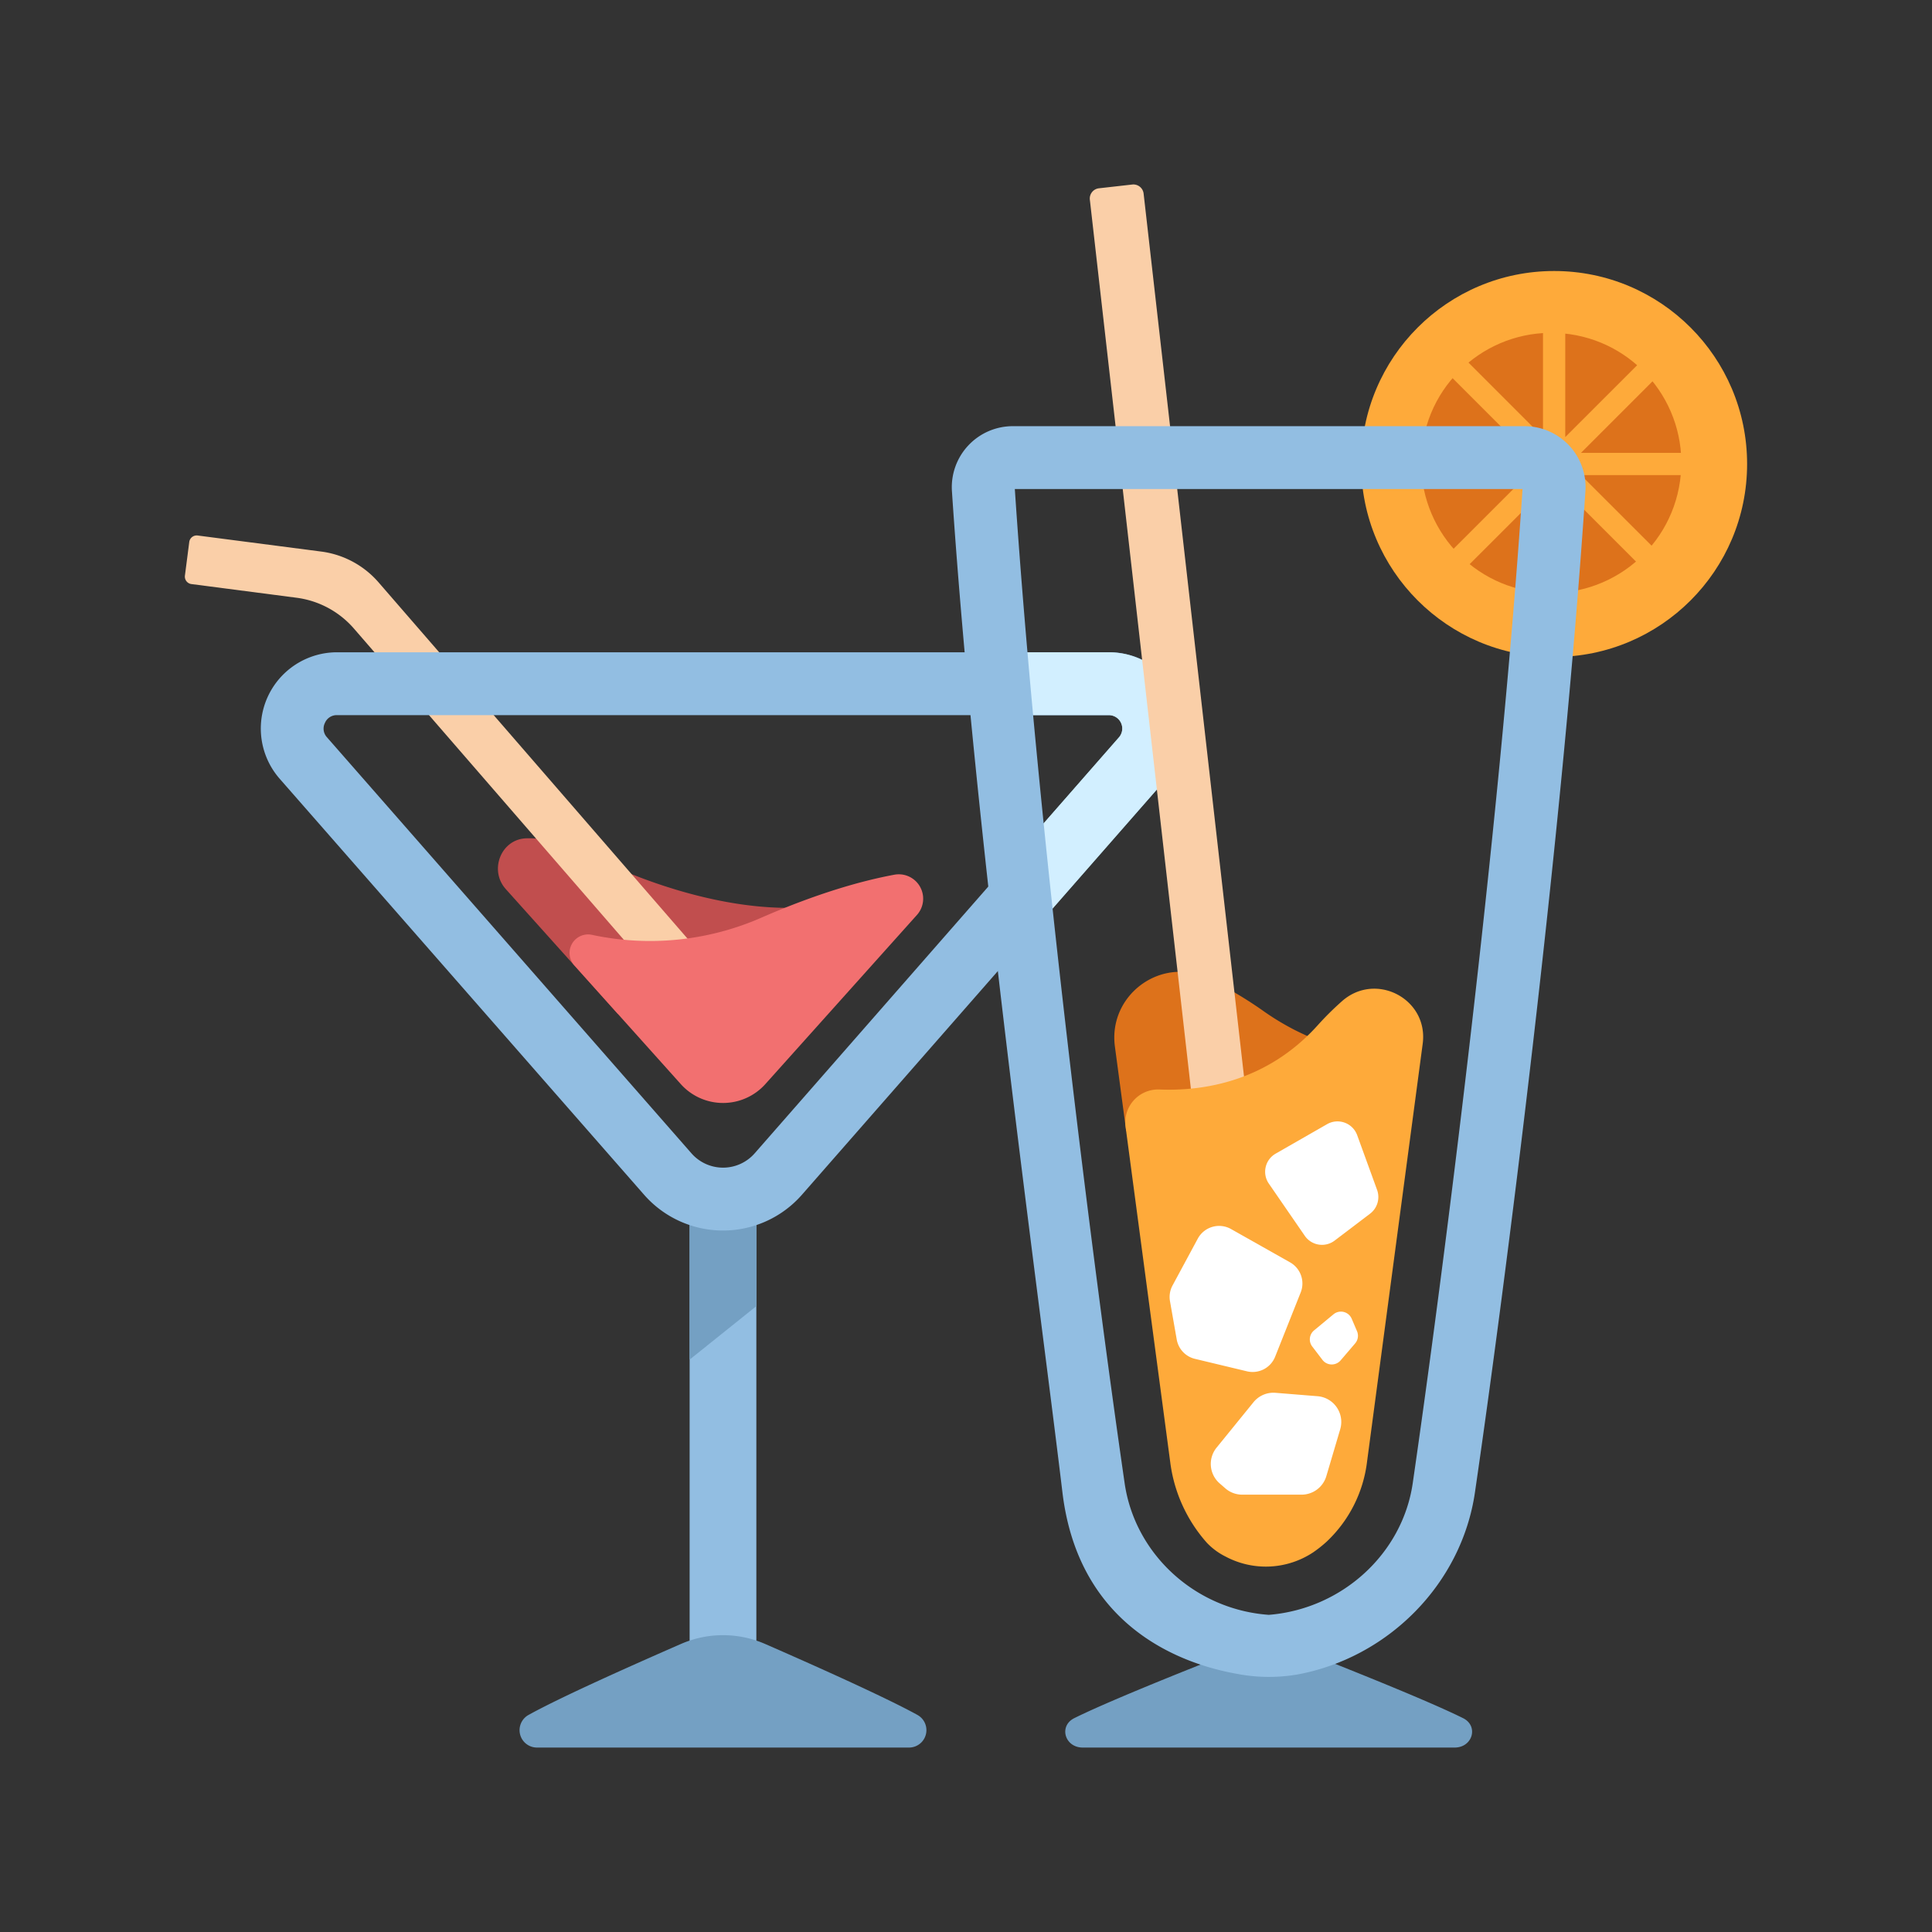
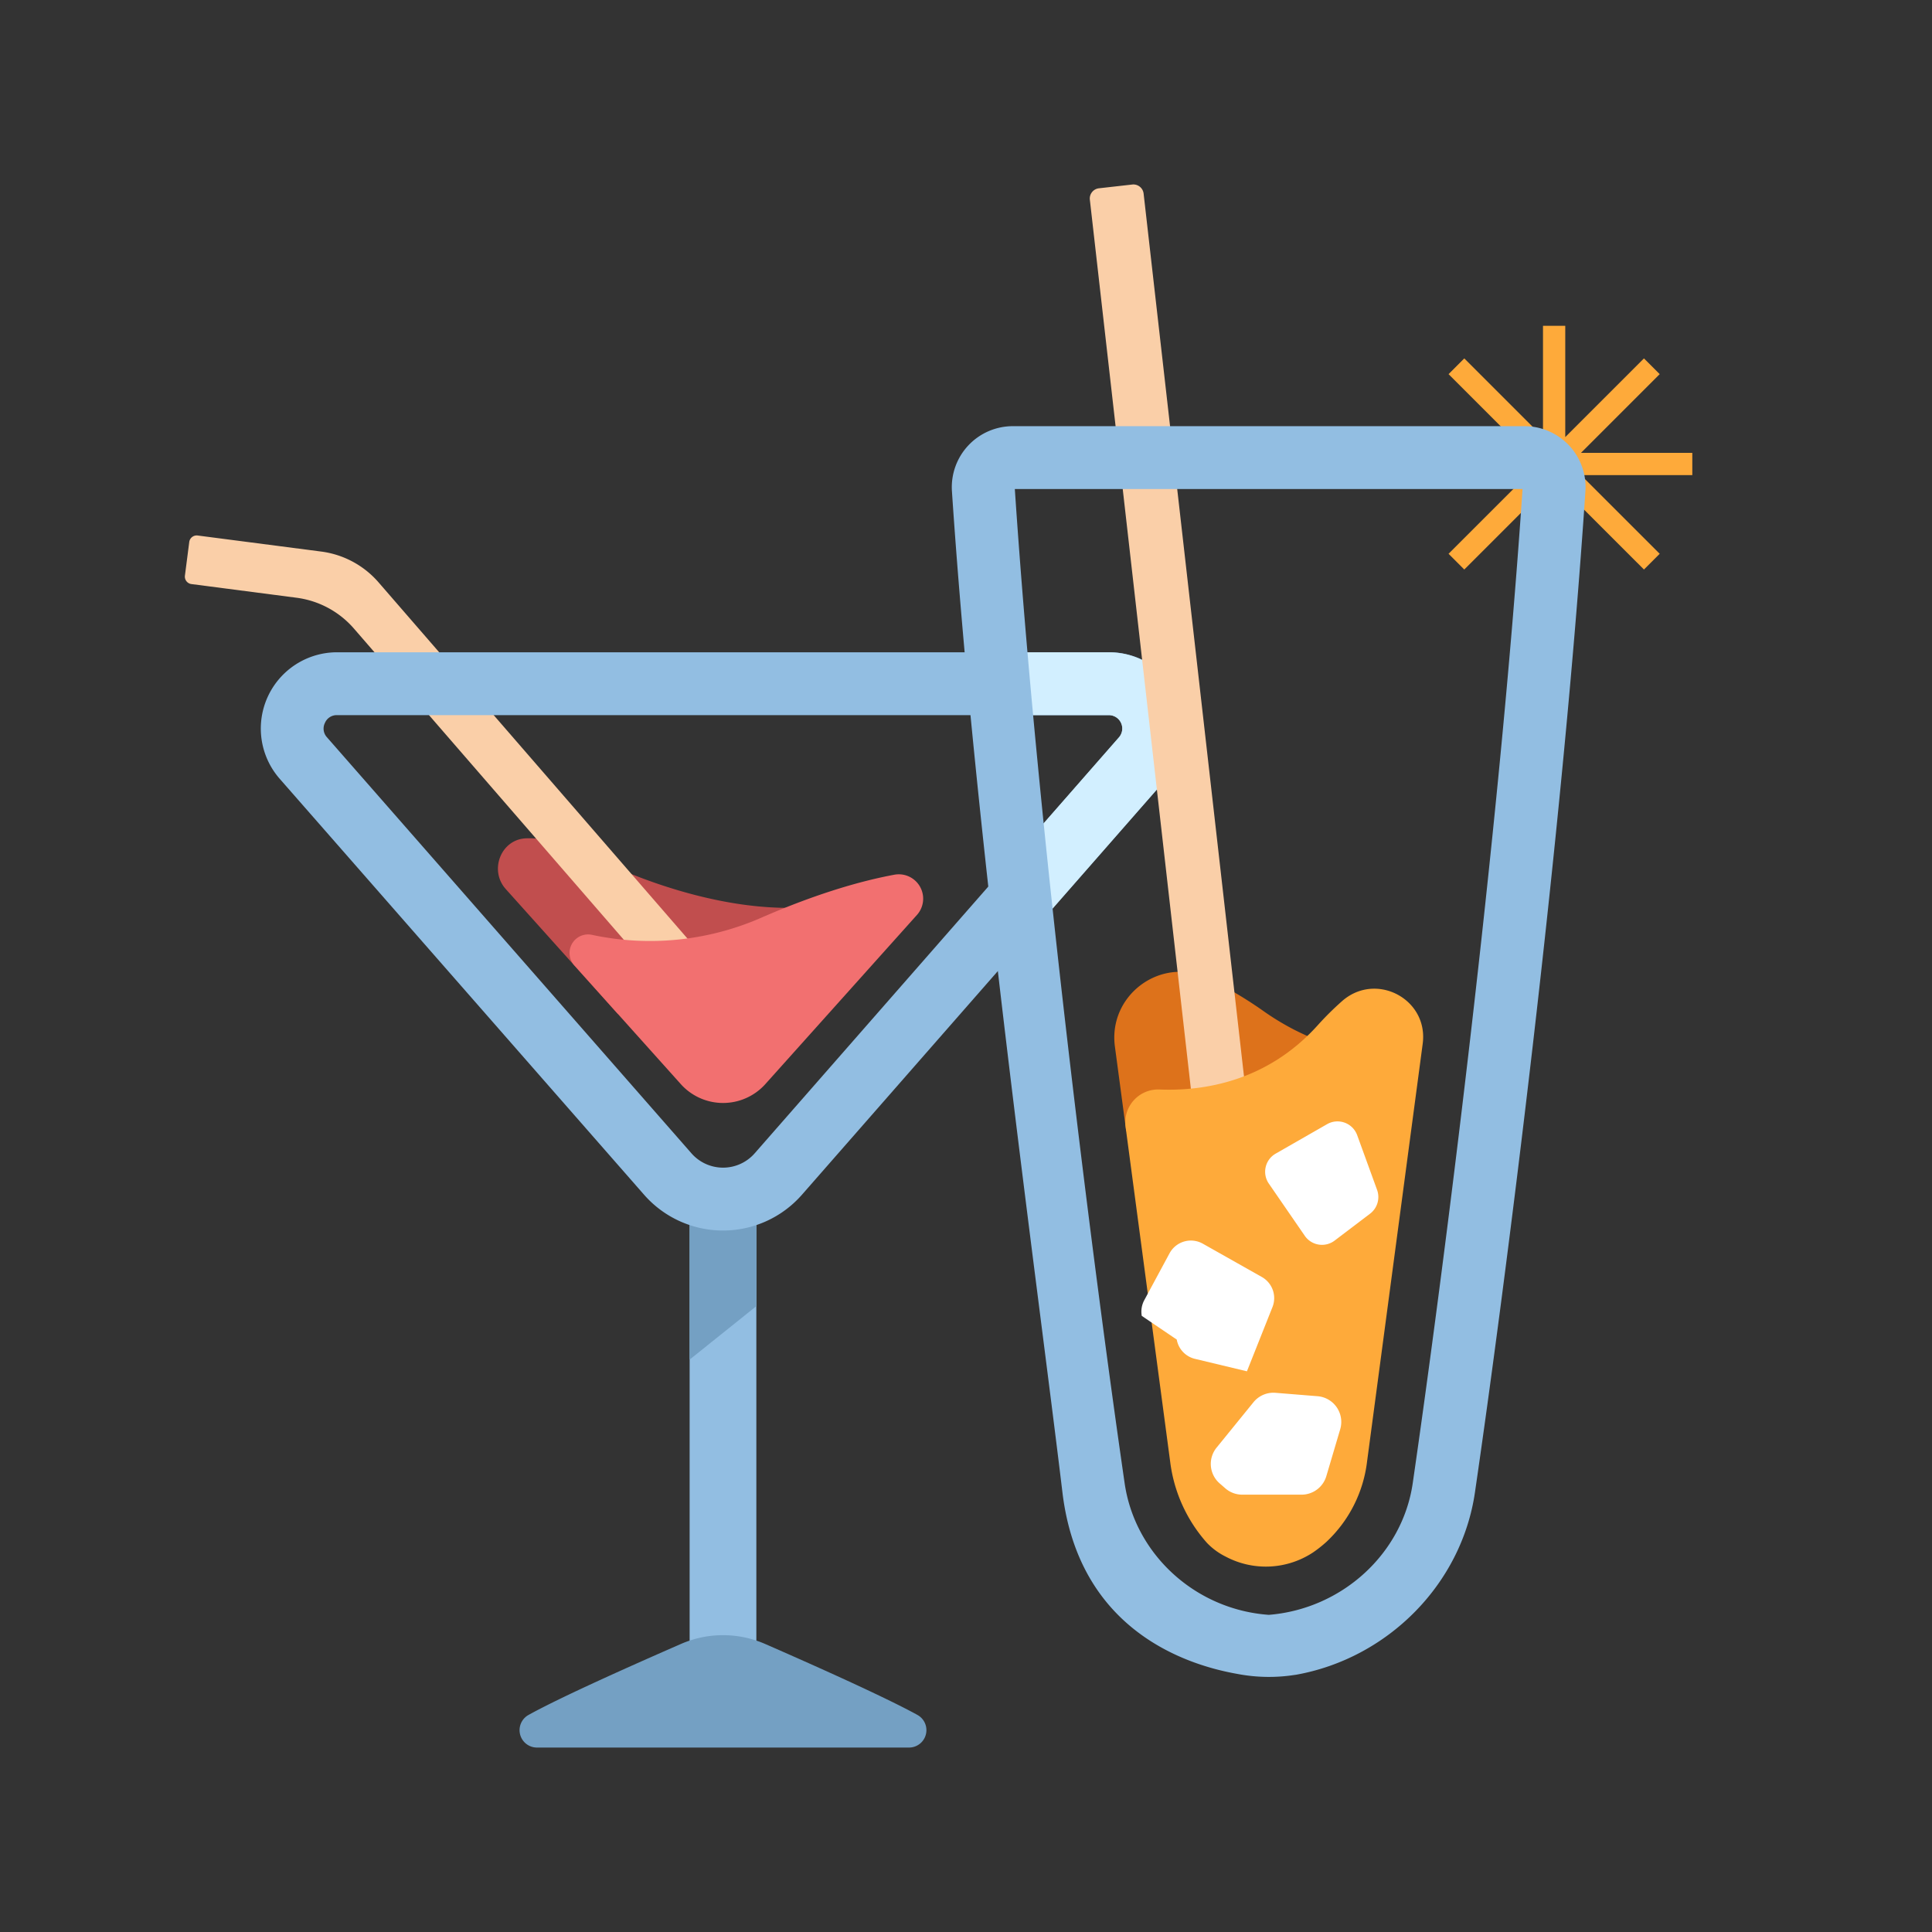
<svg xmlns="http://www.w3.org/2000/svg" viewBox="0 0 512 512">
  <rect x="0" y="0" width="512" height="512" fill="#333333" stroke="none" />
  <title>Cocktails</title>
  <g id="orange_juice_cocktails" data-name="orange,juice, cocktails">
    <path d="M295.46,277.34l3,22.46,49.06-17a4.11,4.11,0,0,0,.28-7.66c-1.68-.72-3.26-1.47-4.64-2.16a69,69,0,0,1-8.66-5.27,105.23,105.23,0,0,0-14.3-8.42C307.77,253.27,293.64,263.64,295.46,277.34Z" style="fill:#dd721b" />
    <rect x="182.76" y="314.07" width="17.68" height="127.95" style="fill:#92bee2" />
    <path d="M243.12,454.47c-8.62-4.76-27.94-13.38-40.32-18.79a27.93,27.93,0,0,0-22.38,0c-12.38,5.41-31.72,14-40.34,18.79a4.61,4.61,0,0,0,2.25,8.65h98.54A4.61,4.61,0,0,0,243.12,454.47Z" style="fill:#74a0c3" />
    <polygon points="200.44 346.14 200.44 314.06 182.76 314.06 182.76 360.31 200.44 346.14" style="fill:#74a0c3" />
    <path d="M163.75,268.73l51.08-26a1.23,1.23,0,0,0-.68-2.32c-27.55,2-56-12.87-56-12.87-7.45-4.15-13.62-5.5-18.61-5.38-6.75.17-10,8.43-5.51,13.45Z" style="fill:#c14e4e" />
    <path d="M176.55,262,93.78,166.56a24.27,24.27,0,0,0-15.18-8.15l-27.9-3.63A2,2,0,0,1,49,152.59l1.16-9a2,2,0,0,1,2.19-1.68l32.79,4.26a24.23,24.23,0,0,1,15.18,8.16l86,99.17Z" style="fill:#facfa8" />
    <path d="M312.28,184.72a20,20,0,0,0-18.4-11.86H89.33a20.21,20.21,0,0,0-15.21,33.52l96.57,110.24a27.81,27.81,0,0,0,41.83,0l96.56-110.24A20,20,0,0,0,312.28,184.72ZM86.1,191.6a3.38,3.38,0,0,1,3.23-2.08H293.88a3.55,3.55,0,0,1,2.66,5.88L200,305.64a11.14,11.14,0,0,1-16.76,0L86.66,195.4A3.38,3.38,0,0,1,86.1,191.6Z" style="fill:#92bee2" />
    <path d="M243,242.47a6.46,6.46,0,0,0-6-10.66c-8.93,1.66-20.52,5-34.95,11.26a73.5,73.5,0,0,1-45.23,4.66,4.91,4.91,0,0,0-4.61,8.11l28.19,31.44a15.05,15.05,0,0,0,22.44,0Z" style="fill:#f27070" />
    <path d="M293.88,172.86H265.14l1.46,16.66h27.28a3.55,3.55,0,0,1,2.66,5.88l-26.75,30.54,2,23,37.28-42.55a20.21,20.21,0,0,0-15.2-33.52Z" style="fill:#d2efff" />
-     <path d="M387.73,455.33c-8.62-4.29-27.94-12.05-40.31-16.92a30.79,30.79,0,0,0-22.39,0c-12.38,4.87-31.71,12.63-40.34,16.92-4.17,2.08-2.52,7.79,2.25,7.79h98.55C390.26,463.12,391.91,457.41,387.73,455.33Z" style="fill:#74a0c3" />
    <path d="M331.09,297.73l-14.27,1.58-28-246.41a2.73,2.73,0,0,1,2.41-3l8.84-1a2.73,2.73,0,0,1,3,2.41Z" style="fill:#facfa8" />
-     <circle cx="411.86" cy="122.96" r="51.14" style="fill:#feaa3a" />
-     <circle cx="411.86" cy="122.96" r="34.47" transform="matrix(0.14, -0.99, 0.99, 0.14, 231.71, 513.2)" style="fill:#dd721b" />
    <polygon points="448.48 120.01 418.98 120.01 439.84 99.15 435.67 94.98 414.81 115.83 414.81 86.34 408.91 86.34 408.91 115.84 388.05 94.98 383.88 99.15 404.74 120.01 375.25 120.01 375.25 125.91 404.74 125.91 383.88 146.76 388.05 150.93 408.91 130.08 408.91 159.57 414.81 159.57 414.81 130.08 435.67 150.93 439.84 146.76 418.98 125.91 448.48 125.91 448.48 120.01" style="fill:#feaa3a" />
    <path d="M415.84,118.07A16.23,16.23,0,0,0,404,112.94H268.41a16.17,16.17,0,0,0-16.14,17.21c6.19,92.92,22.69,210.3,29.28,265.3,4.31,36,31.89,45.59,46.28,48.14a44.54,44.54,0,0,0,15.49.25l.07,0c24.34-4.32,43.95-24,47.49-48.37,8-54.8,23.08-172.36,29.27-265.3A16.13,16.13,0,0,0,415.84,118.07ZM403.49,129.6c-6.18,92.34-21.19,209-29.1,263.46-2.72,18.7-18.74,33.33-38.14,34.89-19.42-1.38-35.47-16-38.21-34.89-7.91-54.47-22.93-171.14-29.1-263.46Z" style="fill:#92bee2" />
    <path d="M349.13,271.79c-13.47,14.9-30.3,17.4-41.84,16.94a8.71,8.71,0,0,0-9,9.87l11.81,88.7a39.66,39.66,0,0,0,9.74,21.56,17.64,17.64,0,0,0,5,3.67A22.7,22.7,0,0,0,348,411.39a32.91,32.91,0,0,0,3.57-2.83,34.85,34.85,0,0,0,10.72-21.26l14.74-110.69c1.58-11.84-12.35-19.2-21.34-11.33A80.34,80.34,0,0,0,349.13,271.79Z" style="fill:#feaa3a" />
    <path d="M322.43,383.61l9.75-12a6.82,6.82,0,0,1,5.86-2.5l11.13.9a6.84,6.84,0,0,1,6,8.76l-3.68,12.43a6.85,6.85,0,0,1-6.55,4.9H329.2a6.82,6.82,0,0,1-4.64-1.82L323.09,393A6.84,6.84,0,0,1,322.43,383.61Z" style="fill:#fff" />
-     <path d="M316.68,360.11l13.77,3.3a6.42,6.42,0,0,0,7.48-3.88l6.76-17a6.43,6.43,0,0,0-2.82-8l-15.63-8.82a6.43,6.43,0,0,0-8.82,2.55l-6.69,12.41a6.41,6.41,0,0,0-.67,4.17L311.85,355A6.41,6.41,0,0,0,316.68,360.11Z" style="fill:#fff" />
+     <path d="M316.68,360.11l13.77,3.3l6.76-17a6.43,6.43,0,0,0-2.82-8l-15.63-8.82a6.43,6.43,0,0,0-8.82,2.55l-6.69,12.41a6.41,6.41,0,0,0-.67,4.17L311.85,355A6.41,6.41,0,0,0,316.68,360.11Z" style="fill:#fff" />
    <path d="M336.27,313.69l9.51,13.81a5.54,5.54,0,0,0,7.91,1.27l9.39-7.13a5.54,5.54,0,0,0,1.86-6.31l-5.27-14.49a5.55,5.55,0,0,0-8-2.91l-13.63,7.81A5.53,5.53,0,0,0,336.27,313.69Z" style="fill:#fff" />
-     <path d="M350.46,360.38l-2.71-3.55a3.09,3.09,0,0,1,.49-4.26l5.14-4.26a3.1,3.1,0,0,1,4.83,1.16l1.41,3.3a3.11,3.11,0,0,1-.49,3.24l-3.85,4.5A3.1,3.1,0,0,1,350.46,360.38Z" style="fill:#fff" />
  </g>
</svg>